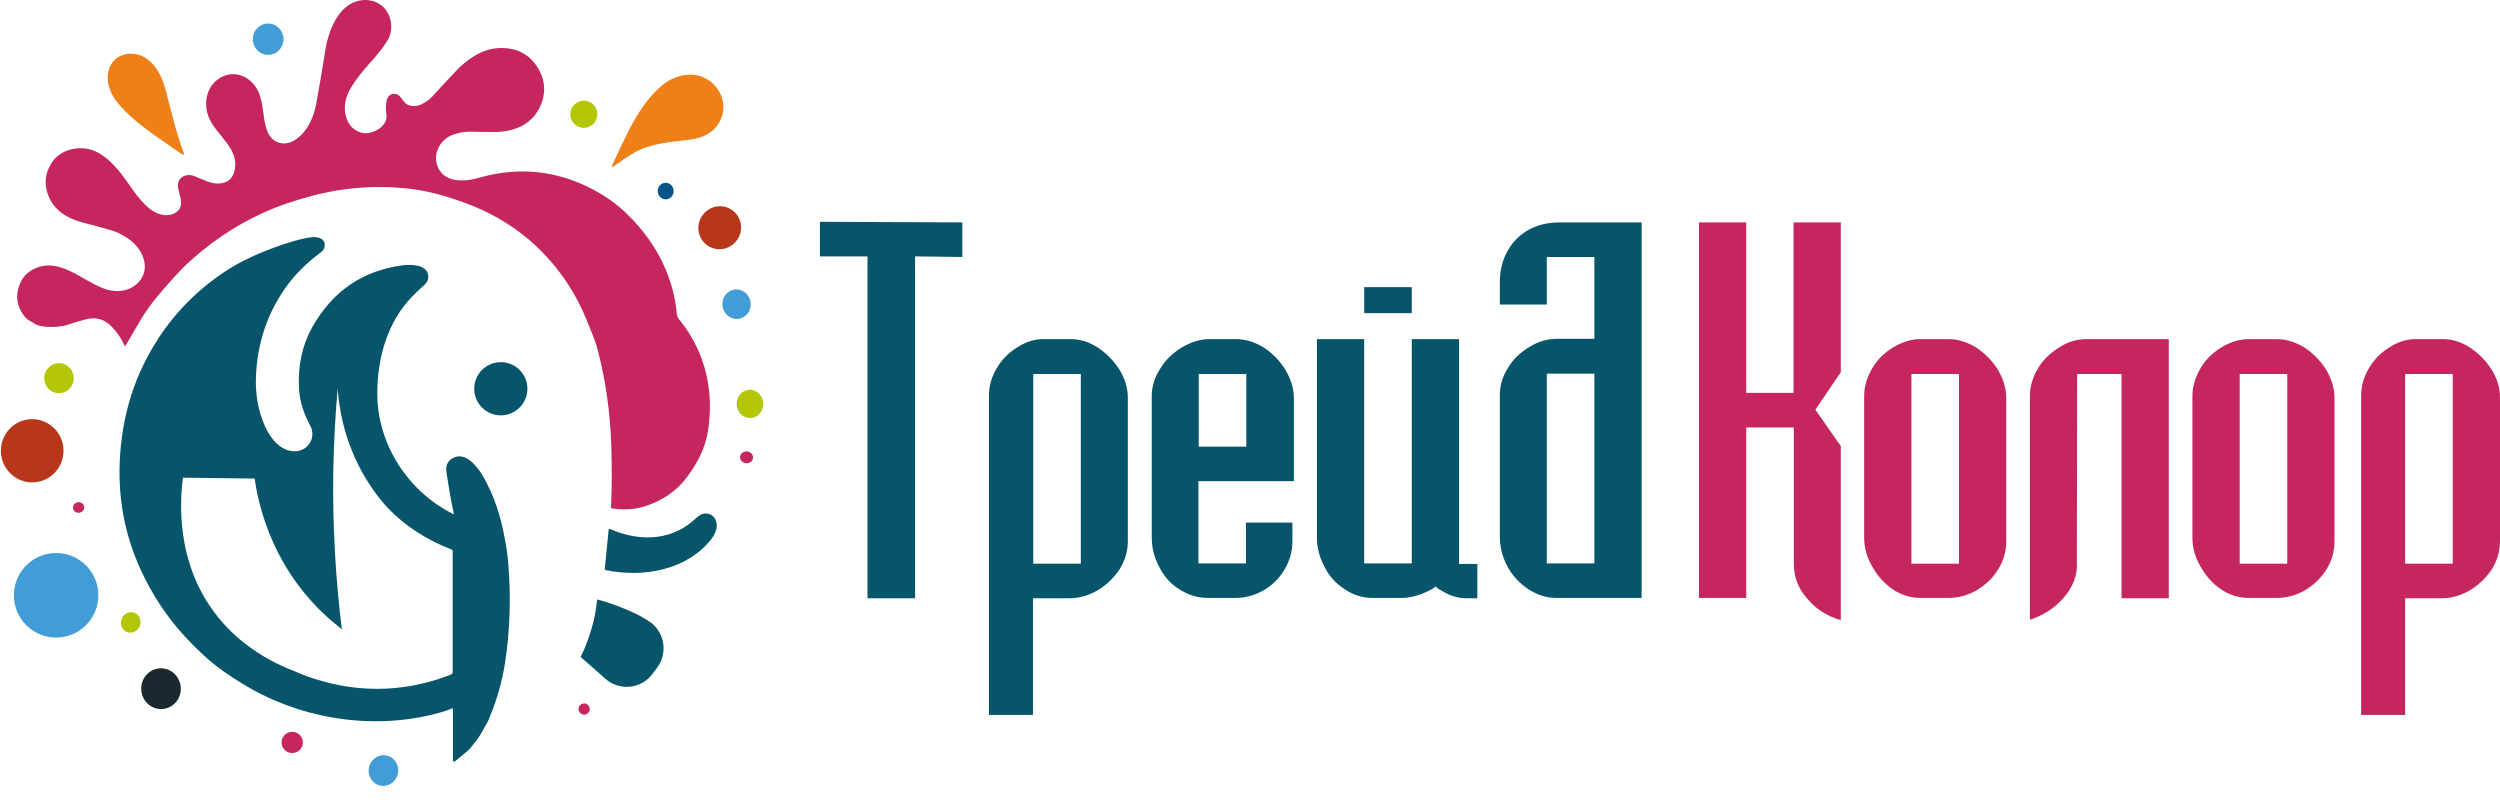
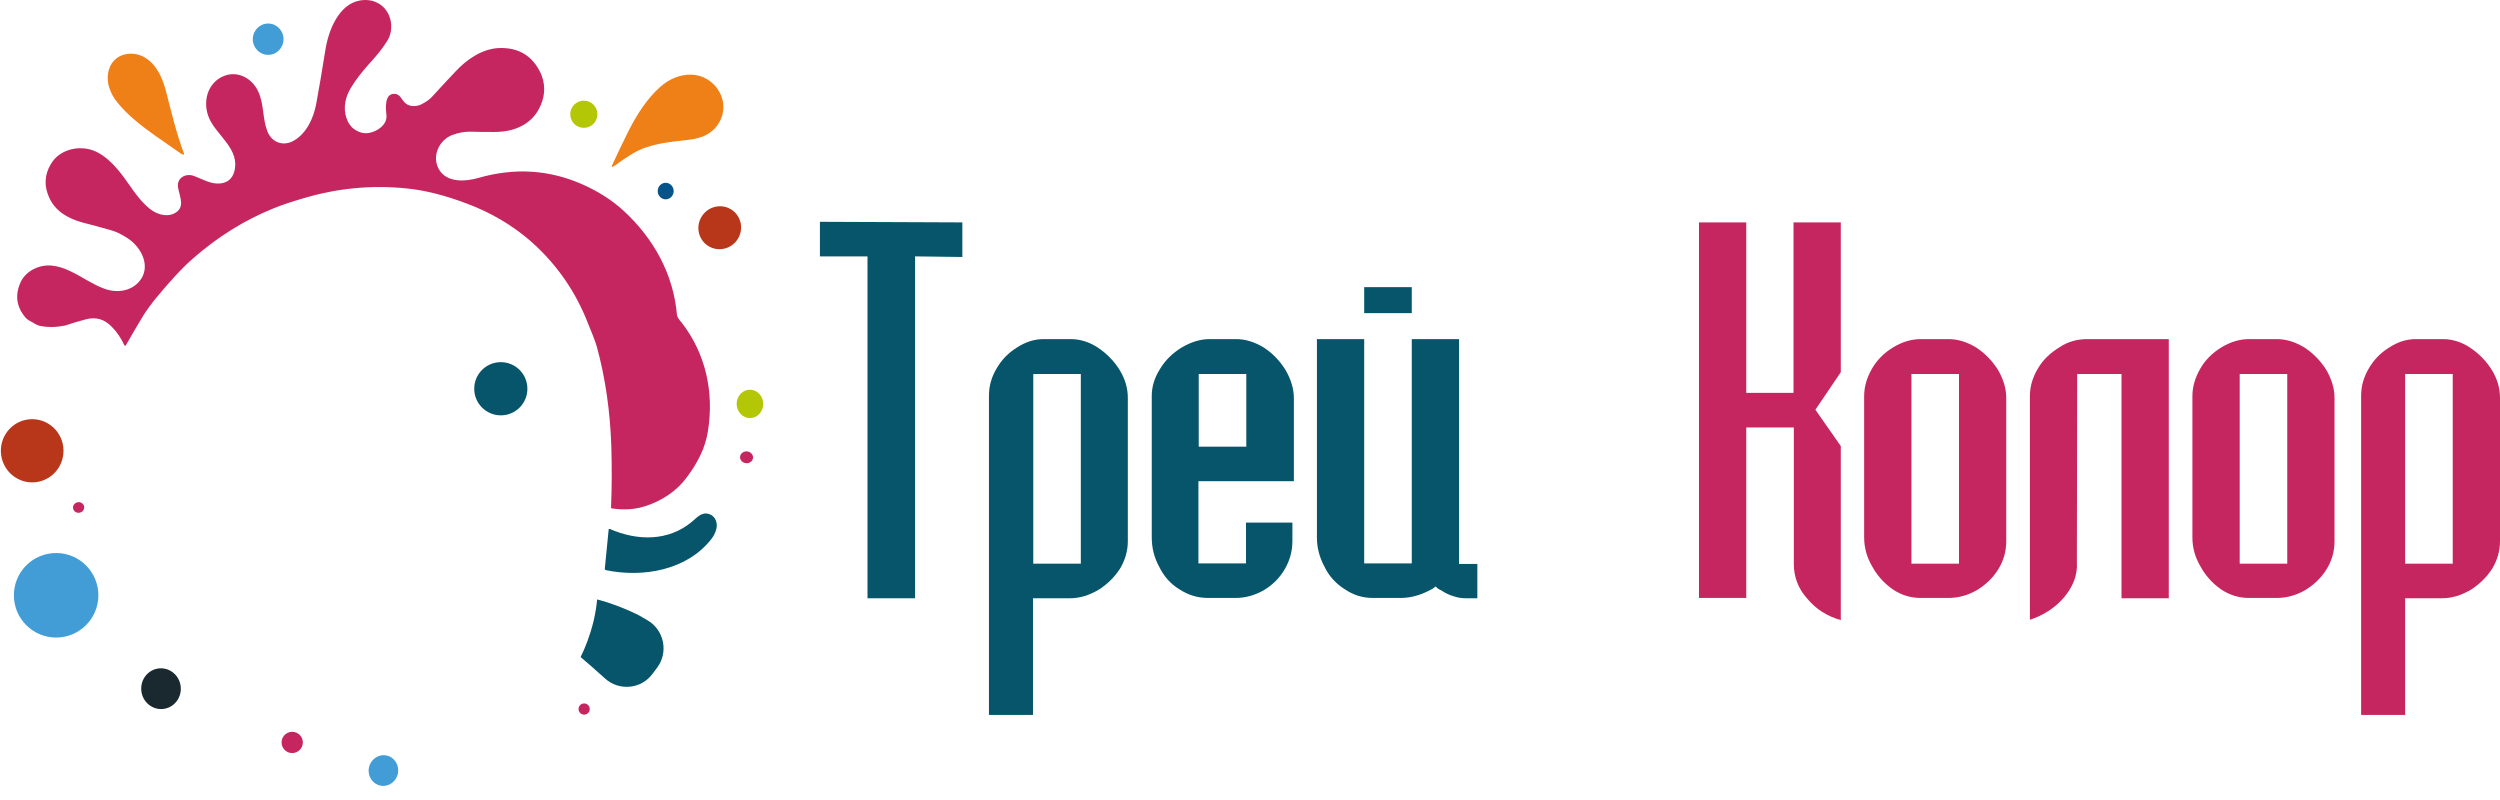
<svg xmlns="http://www.w3.org/2000/svg" width="100" height="32" viewBox="0 0 100 32" fill="none">
  <path d="M32.809 8.872L38.494 8.896V10.279L36.603 10.255V23.93H34.7V10.255H32.797V8.872H32.809Z" fill="#06556B" />
  <path d="M45.113 15.916V21.648C45.113 22.038 45.006 22.405 44.793 22.759C44.569 23.102 44.273 23.386 43.931 23.599C43.564 23.811 43.186 23.93 42.808 23.93H41.319V28.598H39.558V15.834C39.558 15.455 39.652 15.101 39.853 14.758C40.054 14.403 40.326 14.12 40.669 13.907C41.011 13.682 41.366 13.564 41.744 13.564H42.831C43.21 13.564 43.576 13.682 43.919 13.907C44.285 14.155 44.569 14.451 44.782 14.793C45.006 15.16 45.113 15.526 45.113 15.916ZM41.331 14.959V22.547H43.233V14.959H41.331Z" fill="#06556B" />
  <path d="M51.731 19.249H47.937V22.535H49.84V20.904H51.696V21.648C51.696 22.05 51.589 22.428 51.388 22.771C51.188 23.114 50.904 23.398 50.549 23.61C50.195 23.811 49.816 23.918 49.426 23.918H48.316C47.902 23.918 47.524 23.799 47.181 23.575C46.826 23.362 46.554 23.055 46.365 22.665C46.164 22.299 46.07 21.909 46.07 21.483V15.845C46.07 15.467 46.176 15.113 46.401 14.758C46.614 14.403 46.909 14.12 47.275 13.895C47.642 13.682 48.008 13.564 48.386 13.564H49.438C49.816 13.564 50.195 13.682 50.561 13.907C50.916 14.143 51.199 14.439 51.424 14.805C51.637 15.172 51.755 15.55 51.755 15.928V19.249H51.731ZM47.949 17.866H49.852V14.959H47.949V17.866Z" fill="#06556B" />
  <path d="M56.471 13.564H58.362V22.558H59.094V23.93H58.622C58.468 23.93 58.314 23.906 58.172 23.859C58.019 23.811 57.924 23.776 57.889 23.752C57.806 23.717 57.735 23.669 57.664 23.622C57.546 23.575 57.475 23.516 57.428 23.457C57.345 23.528 57.274 23.575 57.192 23.61C56.801 23.811 56.423 23.918 56.033 23.918H54.91C54.497 23.918 54.13 23.799 53.8 23.575C53.421 23.339 53.15 23.031 52.972 22.653C52.771 22.275 52.677 21.897 52.677 21.507V13.564H54.568V22.535H56.471V13.564ZM54.568 11.484H56.471V12.524H54.568V11.484Z" fill="#06556B" />
-   <path d="M65.678 23.918H62.309C61.884 23.93 61.482 23.799 61.127 23.563C60.773 23.327 60.489 23.02 60.288 22.641C60.087 22.263 59.993 21.861 59.993 21.424V15.81C59.993 15.42 60.099 15.053 60.324 14.711C60.513 14.38 60.808 14.096 61.186 13.872C61.529 13.659 61.895 13.552 62.286 13.552H63.775V10.279H61.872V12.181H59.993V11.295C59.993 10.834 60.087 10.432 60.288 10.066C60.489 9.688 60.773 9.404 61.127 9.203C61.482 9.002 61.907 8.896 62.392 8.896H64.389H65.666V23.918H65.678ZM63.775 14.947H61.872V22.535H63.775V14.947Z" fill="#06556B" />
  <path d="M71.741 15.715V8.896H73.632V14.888L72.615 16.389L73.632 17.843V24.804C73.088 24.651 72.639 24.367 72.296 23.953C71.93 23.551 71.753 23.079 71.753 22.558V17.098H69.85V23.918H67.959V8.896H69.85V15.715H71.741Z" fill="#C6265F" />
  <path d="M74.566 21.495V15.845C74.566 15.467 74.672 15.113 74.873 14.758C75.074 14.403 75.357 14.12 75.724 13.895C76.078 13.682 76.445 13.564 76.835 13.564H77.934C78.324 13.564 78.69 13.682 79.057 13.907C79.411 14.143 79.695 14.439 79.919 14.793C80.132 15.16 80.25 15.538 80.25 15.916V21.648C80.25 22.05 80.144 22.428 79.931 22.771C79.719 23.114 79.435 23.386 79.069 23.61C78.714 23.811 78.336 23.918 77.946 23.918H76.823C76.421 23.918 76.043 23.799 75.712 23.575C75.357 23.327 75.085 23.02 74.885 22.653C74.672 22.287 74.566 21.909 74.566 21.495ZM76.457 14.959V22.547H78.359V14.959H76.457Z" fill="#C6265F" />
  <path d="M83.489 13.564H86.751V23.93H84.86V14.959H83.087L83.075 22.476C83.111 22.996 82.922 23.48 82.531 23.93C82.177 24.331 81.728 24.615 81.196 24.792V15.845C81.196 15.467 81.302 15.089 81.527 14.723C81.728 14.38 82.023 14.108 82.39 13.883C82.709 13.671 83.087 13.564 83.489 13.564Z" fill="#C6265F" />
  <path d="M87.696 21.495V15.845C87.696 15.467 87.803 15.113 88.004 14.758C88.205 14.403 88.488 14.12 88.855 13.895C89.209 13.682 89.576 13.564 89.966 13.564H91.065C91.455 13.564 91.821 13.682 92.188 13.907C92.542 14.143 92.826 14.439 93.05 14.793C93.263 15.16 93.381 15.538 93.381 15.916V21.648C93.381 22.05 93.275 22.428 93.062 22.771C92.85 23.114 92.566 23.386 92.2 23.61C91.845 23.811 91.467 23.918 91.077 23.918H89.954C89.552 23.918 89.174 23.799 88.843 23.575C88.488 23.327 88.216 23.02 88.016 22.653C87.803 22.287 87.696 21.909 87.696 21.495ZM89.588 14.959V22.547H91.49V14.959H89.588Z" fill="#C6265F" />
  <path d="M100 15.916V21.648C100 22.038 99.894 22.405 99.681 22.759C99.456 23.102 99.161 23.386 98.818 23.599C98.452 23.811 98.073 23.93 97.695 23.93H96.206V28.598H94.445V15.834C94.445 15.455 94.54 15.101 94.74 14.758C94.942 14.403 95.213 14.12 95.556 13.907C95.899 13.682 96.253 13.564 96.632 13.564H97.719C98.097 13.564 98.463 13.682 98.806 13.907C99.173 14.155 99.456 14.451 99.669 14.793C99.894 15.16 100 15.526 100 15.916ZM96.206 14.959V22.547H98.109V14.959H96.206Z" fill="#C6265F" />
  <path d="M1.583 13.032C1.441 12.997 1.347 12.914 1.229 12.855C1.158 12.82 1.099 12.784 1.039 12.725C0.661 12.288 0.59 11.827 0.815 11.307C0.921 11.07 1.099 10.893 1.347 10.763C2.363 10.255 3.273 11.224 4.16 11.543C4.656 11.732 5.235 11.661 5.578 11.248C6.051 10.68 5.673 9.912 5.129 9.546C4.881 9.38 4.644 9.262 4.42 9.203C4.042 9.097 3.663 8.99 3.285 8.896C2.73 8.742 2.221 8.458 1.973 7.915C1.76 7.454 1.772 7.005 2.032 6.567C2.387 5.941 3.25 5.776 3.852 6.071C4.195 6.236 4.491 6.52 4.739 6.816C5.164 7.324 5.472 7.938 5.992 8.352C6.252 8.565 6.654 8.695 6.961 8.541C7.422 8.317 7.197 7.891 7.126 7.525C7.044 7.123 7.422 6.91 7.764 7.04C8.107 7.17 8.45 7.383 8.828 7.336C9.112 7.3 9.289 7.147 9.372 6.863C9.608 5.976 8.698 5.445 8.379 4.759C8.084 4.121 8.273 3.305 8.97 3.034C9.526 2.821 10.093 3.14 10.329 3.66C10.566 4.168 10.495 4.747 10.696 5.255C10.873 5.705 11.334 5.87 11.759 5.622C12.268 5.326 12.539 4.724 12.646 4.168C12.764 3.542 12.882 2.821 13.012 2.017C13.13 1.249 13.532 0.173 14.395 0.02C15.057 -0.099 15.601 0.327 15.648 0.989C15.66 1.213 15.612 1.438 15.494 1.627C15.305 1.934 15.081 2.206 14.844 2.466C14.501 2.844 14.229 3.187 14.04 3.506C13.934 3.684 13.851 3.873 13.816 4.074C13.733 4.475 13.863 4.995 14.229 5.208C14.407 5.315 14.596 5.35 14.773 5.315C15.092 5.255 15.482 4.995 15.459 4.629C15.435 4.381 15.352 3.731 15.79 3.754C16.026 3.766 16.073 4.026 16.239 4.145C16.416 4.286 16.7 4.263 16.889 4.156C17.042 4.074 17.184 3.979 17.291 3.861C17.586 3.542 17.893 3.199 18.224 2.856C18.662 2.383 19.276 1.958 19.938 1.923C20.742 1.887 21.297 2.23 21.628 2.927C21.805 3.317 21.817 3.766 21.64 4.18C21.333 4.948 20.612 5.279 19.784 5.279C19.477 5.279 19.146 5.279 18.792 5.267C18.591 5.267 18.366 5.303 18.13 5.386C17.586 5.563 17.243 6.236 17.562 6.78C17.882 7.324 18.626 7.265 19.158 7.111C20.612 6.697 22.006 6.792 23.342 7.395C23.921 7.655 24.488 8.009 24.949 8.435C26.143 9.534 26.935 10.964 27.077 12.583C27.089 12.701 27.183 12.808 27.266 12.902C28.235 14.155 28.566 15.692 28.318 17.24C28.211 17.937 27.892 18.528 27.479 19.084C27.065 19.651 26.474 20.029 25.824 20.242C25.398 20.384 24.949 20.407 24.477 20.337C24.453 20.337 24.441 20.325 24.441 20.301C24.477 19.486 24.477 18.67 24.453 17.855C24.406 16.46 24.217 15.124 23.874 13.872C23.815 13.659 23.661 13.269 23.425 12.701C22.916 11.496 22.172 10.468 21.179 9.605C20.458 8.99 19.619 8.494 18.662 8.139C17.787 7.808 16.983 7.607 16.262 7.537C14.868 7.395 13.485 7.525 12.114 7.938C11.665 8.068 11.275 8.198 10.956 8.328C9.786 8.801 8.698 9.475 7.694 10.361C7.197 10.799 6.748 11.319 6.311 11.839C6.074 12.122 5.873 12.394 5.72 12.642C5.495 13.021 5.259 13.411 5.034 13.812C5.022 13.824 5.011 13.836 4.987 13.824L4.975 13.812C4.845 13.529 4.68 13.281 4.467 13.068C4.183 12.772 3.841 12.666 3.439 12.772C3.167 12.843 2.883 12.926 2.611 13.021C2.257 13.091 1.914 13.103 1.583 13.032Z" fill="#C6265F" />
  <path d="M11.341 1.573C11.344 1.227 11.071 0.944 10.732 0.941C10.392 0.938 10.115 1.216 10.112 1.562C10.109 1.908 10.381 2.191 10.721 2.194C11.06 2.197 11.338 1.919 11.341 1.573Z" fill="#429DD7" />
  <path d="M4.703 4.109C4.384 3.719 4.207 3.223 4.372 2.738C4.585 2.112 5.353 1.993 5.85 2.336C6.275 2.62 6.5 3.128 6.63 3.613C6.854 4.475 7.044 5.303 7.363 6.154C7.363 6.166 7.363 6.177 7.351 6.189H7.339C7.304 6.177 7.268 6.154 7.233 6.142C6.89 5.906 6.559 5.669 6.216 5.433C5.649 5.031 5.117 4.617 4.703 4.109Z" fill="#EF8018" />
  <path d="M27.597 5.586C26.817 5.681 26.025 5.728 25.351 6.118C25.091 6.272 24.843 6.437 24.607 6.615C24.571 6.638 24.536 6.662 24.488 6.674C24.477 6.674 24.477 6.674 24.465 6.662V6.65C24.689 6.166 24.914 5.693 25.15 5.22C25.481 4.57 25.883 3.944 26.415 3.471C26.758 3.164 27.195 2.974 27.656 2.986C28.542 3.01 29.192 3.932 28.838 4.759C28.613 5.279 28.152 5.516 27.597 5.586Z" fill="#EF8018" />
  <path d="M23.354 5.114C23.654 5.114 23.897 4.87 23.897 4.57C23.897 4.27 23.654 4.026 23.354 4.026C23.053 4.026 22.81 4.27 22.81 4.57C22.81 4.87 23.053 5.114 23.354 5.114Z" fill="#B4C707" />
  <path d="M26.632 7.974C26.808 7.971 26.949 7.821 26.947 7.638C26.944 7.456 26.799 7.309 26.623 7.312C26.447 7.314 26.306 7.464 26.308 7.647C26.311 7.83 26.456 7.976 26.632 7.974Z" fill="#06538A" />
  <path d="M29.488 9.595C29.76 9.204 29.668 8.669 29.282 8.401C28.896 8.133 28.363 8.232 28.091 8.624C27.819 9.015 27.911 9.549 28.297 9.818C28.683 10.086 29.216 9.986 29.488 9.595Z" fill="#B8371A" />
-   <path d="M29.536 12.754C29.846 12.715 30.066 12.421 30.026 12.098C29.985 11.774 29.7 11.543 29.39 11.581C29.079 11.62 28.859 11.914 28.9 12.238C28.94 12.562 29.225 12.793 29.536 12.754Z" fill="#429DD7" />
  <path d="M20.033 16.614C20.62 16.614 21.096 16.137 21.096 15.55C21.096 14.962 20.62 14.486 20.033 14.486C19.445 14.486 18.969 14.962 18.969 15.55C18.969 16.137 19.445 16.614 20.033 16.614Z" fill="#06556B" />
-   <path d="M2.946 15.2C2.987 14.87 2.757 14.57 2.433 14.53C2.109 14.49 1.814 14.726 1.773 15.056C1.733 15.386 1.962 15.687 2.286 15.726C2.61 15.766 2.906 15.531 2.946 15.2Z" fill="#B4C707" />
  <path d="M30.013 16.722C30.306 16.715 30.538 16.454 30.529 16.141C30.521 15.828 30.277 15.58 29.983 15.588C29.689 15.596 29.458 15.856 29.466 16.169C29.474 16.482 29.719 16.73 30.013 16.722Z" fill="#B4C707" />
  <path d="M1.323 19.295C2.015 19.276 2.559 18.694 2.54 17.996C2.52 17.298 1.944 16.748 1.252 16.767C0.561 16.786 0.016 17.368 0.035 18.066C0.055 18.764 0.631 19.314 1.323 19.295Z" fill="#B8371A" />
  <path d="M30.121 18.314C30.132 18.184 30.025 18.069 29.882 18.056C29.739 18.044 29.614 18.14 29.603 18.27C29.592 18.4 29.699 18.516 29.843 18.528C29.986 18.54 30.11 18.444 30.121 18.314Z" fill="#C6265F" />
  <path d="M3.177 20.509C3.3 20.49 3.384 20.381 3.366 20.265C3.348 20.148 3.235 20.07 3.112 20.089C2.989 20.108 2.905 20.217 2.923 20.333C2.941 20.449 3.055 20.528 3.177 20.509Z" fill="#C6265F" />
  <path d="M24.406 21.164C25.493 21.637 26.734 21.66 27.68 20.868C27.88 20.703 28.058 20.467 28.365 20.561C28.625 20.644 28.72 20.939 28.649 21.176C28.613 21.317 28.542 21.448 28.46 21.554C27.49 22.807 25.729 23.114 24.24 22.807C24.205 22.795 24.181 22.771 24.193 22.736L24.346 21.188C24.335 21.164 24.358 21.152 24.406 21.164Z" fill="#06556B" />
  <path d="M2.245 25.502C3.178 25.502 3.935 24.745 3.935 23.811C3.935 22.878 3.178 22.121 2.245 22.121C1.312 22.121 0.555 22.878 0.555 23.811C0.555 24.745 1.312 25.502 2.245 25.502Z" fill="#429DD7" />
-   <path d="M5.589 25.049C5.678 24.838 5.589 24.599 5.39 24.516C5.192 24.432 4.959 24.535 4.87 24.745C4.781 24.956 4.87 25.194 5.068 25.278C5.267 25.362 5.5 25.259 5.589 25.049Z" fill="#B4C707" />
  <path d="M6.506 28.36C6.942 28.325 7.266 27.933 7.23 27.484C7.194 27.035 6.811 26.699 6.375 26.735C5.939 26.77 5.615 27.162 5.651 27.611C5.687 28.06 6.07 28.395 6.506 28.36Z" fill="#1A282F" />
  <path d="M23.366 28.586C23.49 28.586 23.59 28.486 23.59 28.362C23.59 28.238 23.49 28.137 23.366 28.137C23.241 28.137 23.141 28.238 23.141 28.362C23.141 28.486 23.241 28.586 23.366 28.586Z" fill="#C6265F" />
  <path d="M11.688 30.123C11.923 30.123 12.114 29.932 12.114 29.697C12.114 29.462 11.923 29.272 11.688 29.272C11.453 29.272 11.263 29.462 11.263 29.697C11.263 29.932 11.453 30.123 11.688 30.123Z" fill="#C6265F" />
  <path d="M15.919 30.924C15.978 30.59 15.765 30.273 15.444 30.217C15.122 30.16 14.814 30.385 14.755 30.719C14.696 31.054 14.909 31.37 15.23 31.427C15.552 31.484 15.86 31.259 15.919 30.924Z" fill="#429DD7" />
-   <path d="M20.328 22.523C20.304 22.192 20.257 21.861 20.186 21.518C20.021 20.62 19.749 19.757 19.276 18.977C19.04 18.599 18.555 17.996 18.035 18.375C17.881 18.493 17.823 18.658 17.858 18.895C17.941 19.45 18.035 20.006 18.153 20.549C18.153 20.573 18.153 20.573 18.13 20.561C16.321 19.663 15.092 17.772 15.092 15.739C15.092 14.321 15.494 12.867 16.511 11.839C16.664 11.685 16.806 11.543 16.971 11.401C17.102 11.283 17.149 11.153 17.125 10.999C17.054 10.574 16.44 10.574 16.12 10.61C14.501 10.822 13.296 11.65 12.48 13.103C12.09 13.812 11.913 14.616 11.96 15.526C11.984 16.058 12.149 16.531 12.398 17.004C12.457 17.098 12.48 17.204 12.492 17.299C12.527 17.665 12.256 17.996 11.889 18.044C11.18 18.126 10.707 17.394 10.495 16.791C10.306 16.283 10.223 15.727 10.235 15.16C10.27 13.895 10.613 12.737 11.287 11.709C11.665 11.118 12.173 10.586 12.823 10.101C12.906 10.042 12.953 9.983 12.977 9.889C13.059 9.569 12.752 9.463 12.504 9.487C12.208 9.51 11.795 9.617 11.275 9.794C10.447 10.078 9.62 10.432 8.899 10.929C7.528 11.862 6.476 13.08 5.743 14.581C5.129 15.834 4.833 17.193 4.786 18.564C4.739 20.006 4.999 21.377 5.578 22.677C6.051 23.74 6.665 24.674 7.422 25.49C7.835 25.927 8.225 26.305 8.615 26.612C9.053 26.955 9.561 27.274 10.057 27.558C12.327 28.834 15.163 29.213 17.681 28.48C17.811 28.444 17.941 28.397 18.071 28.338H18.082C18.106 28.338 18.118 28.35 18.118 28.373V30.395C18.118 30.477 18.153 30.489 18.212 30.442C18.366 30.324 18.52 30.182 18.685 30.052C18.756 29.981 18.827 29.922 18.874 29.851C19.016 29.674 19.17 29.484 19.276 29.284C19.323 29.189 19.383 29.083 19.442 28.988C19.501 28.893 19.548 28.799 19.584 28.693C19.879 27.983 20.08 27.274 20.198 26.541C20.399 25.23 20.446 23.882 20.328 22.523ZM18.106 26.896C18.106 26.931 18.082 26.955 18.047 26.979C16.381 27.641 14.596 27.735 12.87 27.239C12.48 27.133 12.126 27.002 11.783 26.849C10.377 26.317 9.183 25.419 8.391 24.237C7.032 22.216 7.209 19.97 7.315 19.107C8.273 19.119 9.23 19.131 10.187 19.143C10.294 19.899 10.731 22.452 12.953 24.556C13.189 24.78 13.438 24.981 13.674 25.171C13.438 23.268 13.296 21.14 13.331 18.812C13.355 17.665 13.414 16.566 13.508 15.538C13.556 16.294 13.745 17.476 14.407 18.741C14.749 19.391 15.139 19.911 15.494 20.301C16.203 21.046 17.078 21.601 18.059 21.979C18.094 21.991 18.106 22.015 18.106 22.05V26.896Z" fill="#06556B" />
  <path d="M23.886 23.977C23.862 24.237 23.815 24.532 23.744 24.84C23.602 25.419 23.413 25.903 23.224 26.282C23.519 26.53 23.838 26.813 24.181 27.121L24.193 27.133C24.76 27.652 25.659 27.57 26.108 26.943C26.167 26.861 26.226 26.79 26.285 26.707C26.746 26.092 26.569 25.206 25.907 24.816C25.788 24.745 25.67 24.674 25.54 24.603C24.914 24.296 24.347 24.095 23.886 23.977Z" fill="#06556B" />
</svg>